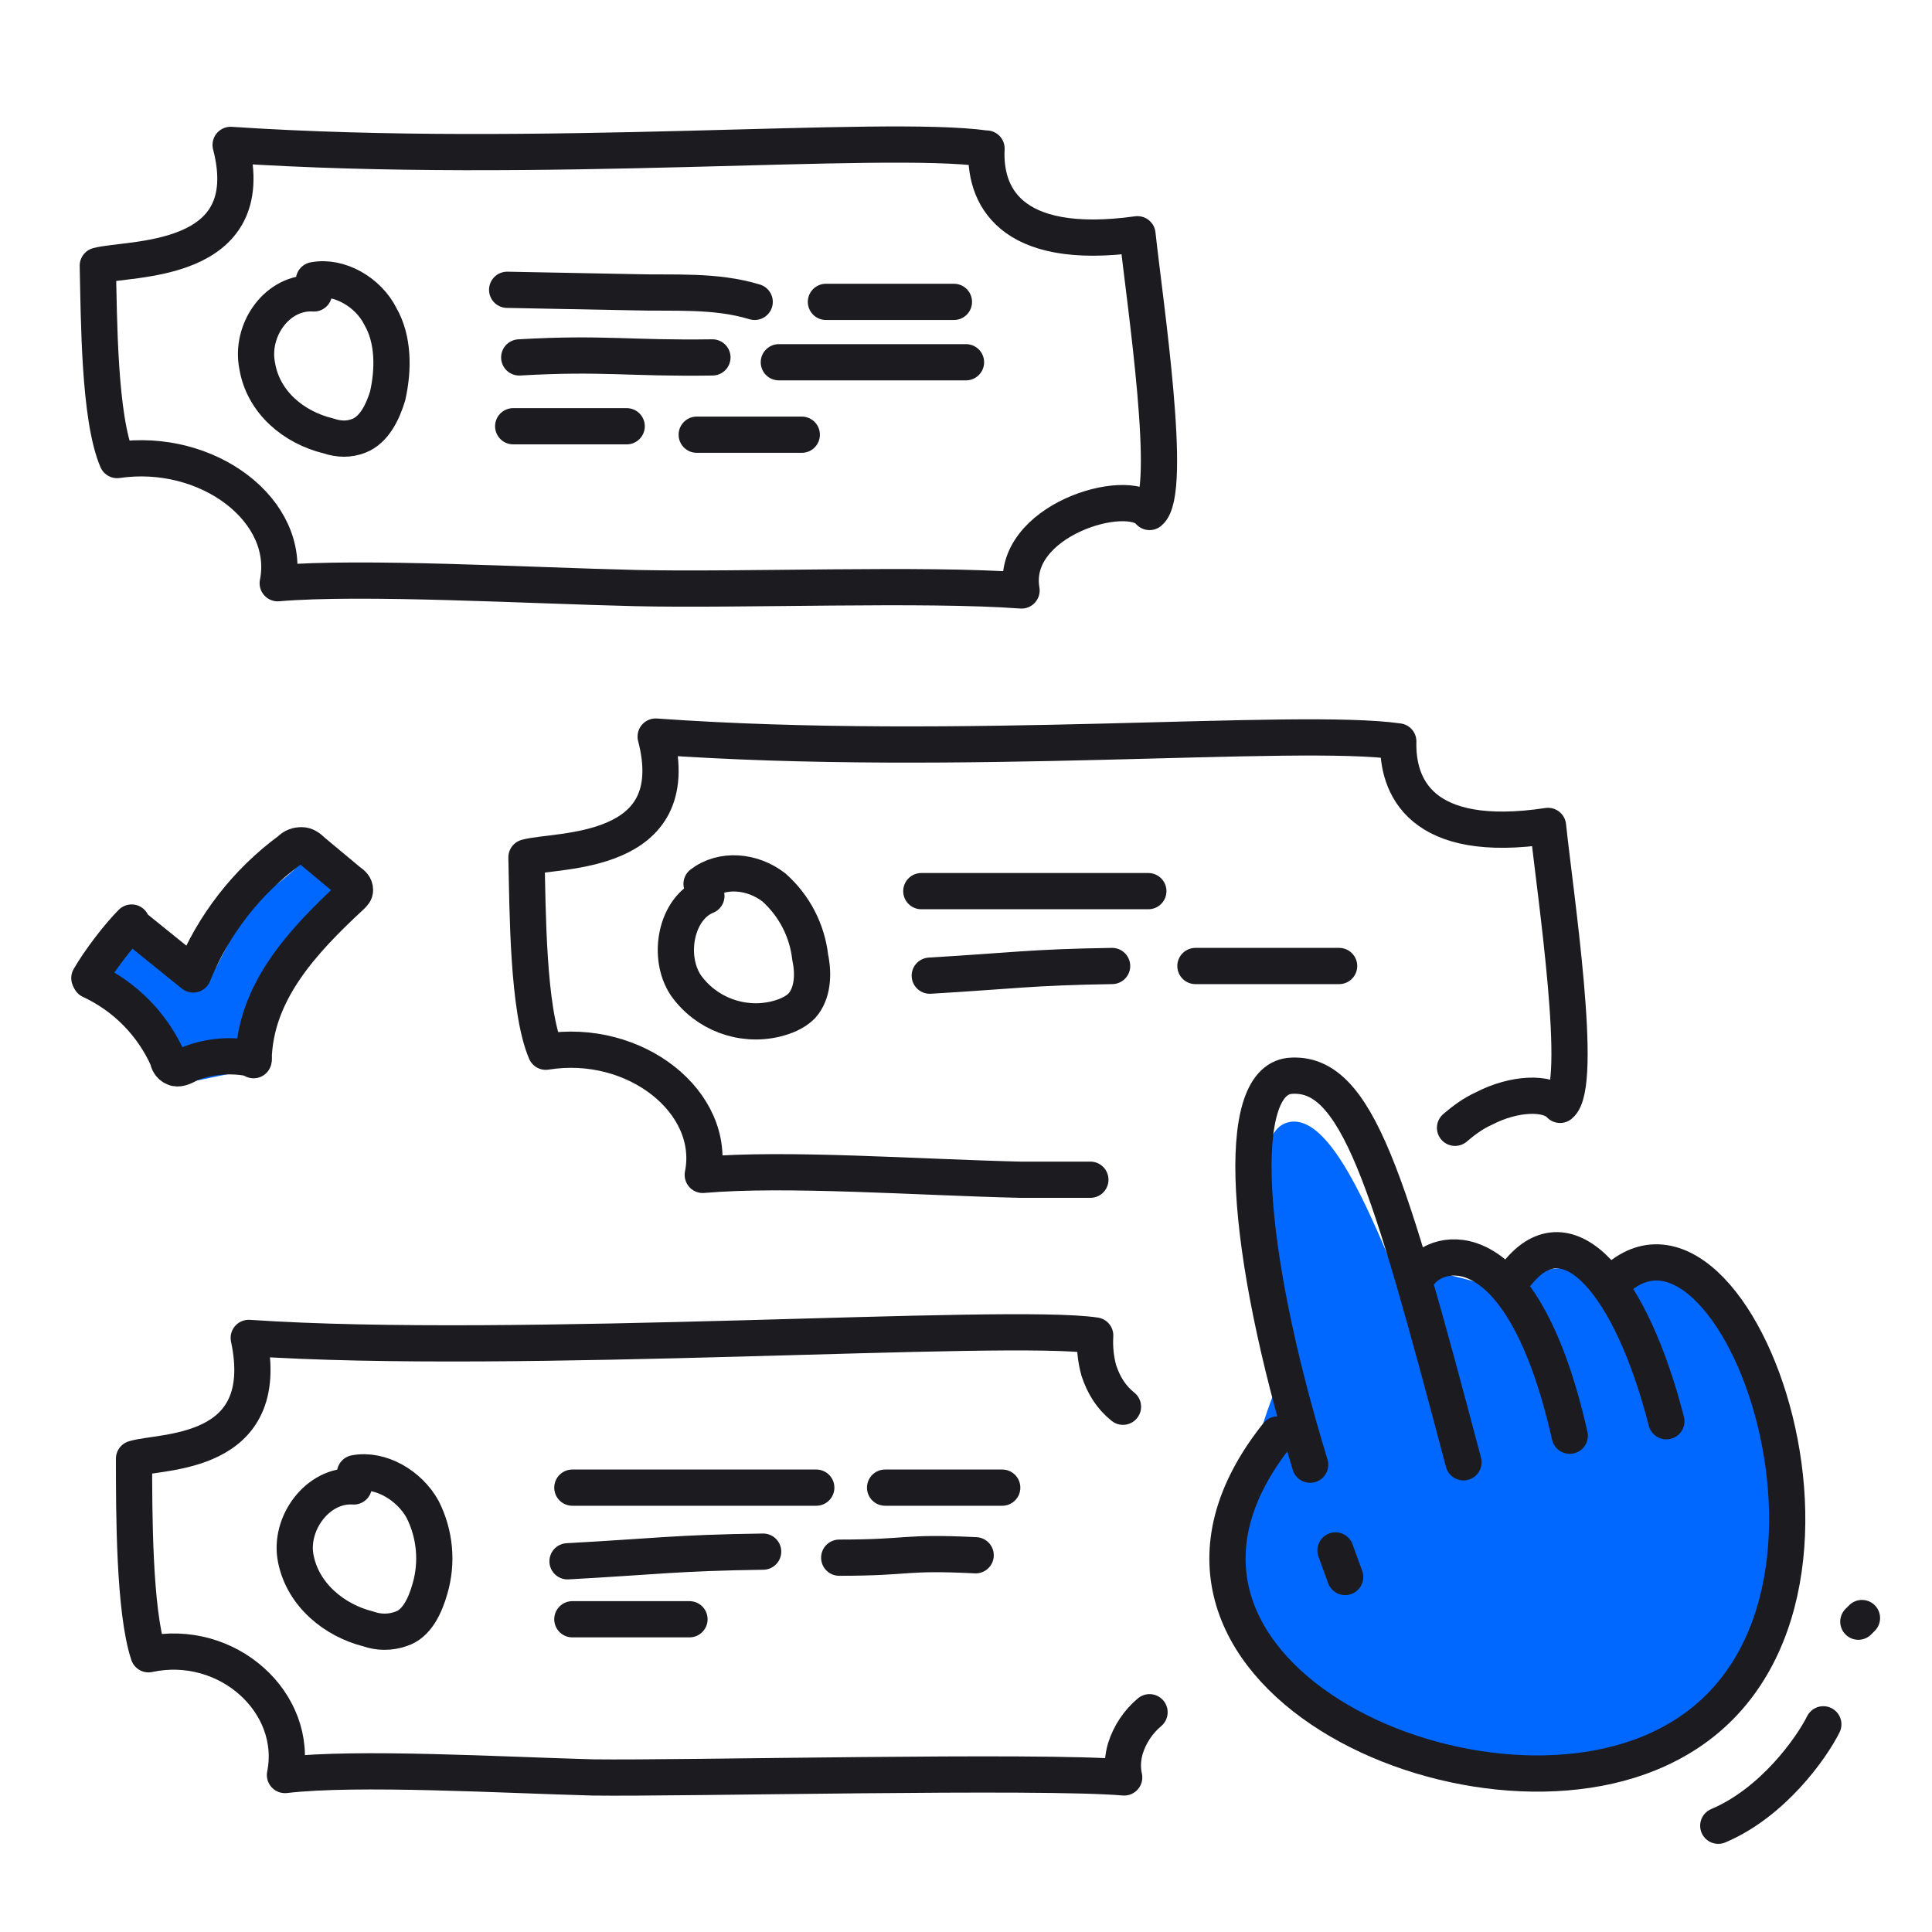
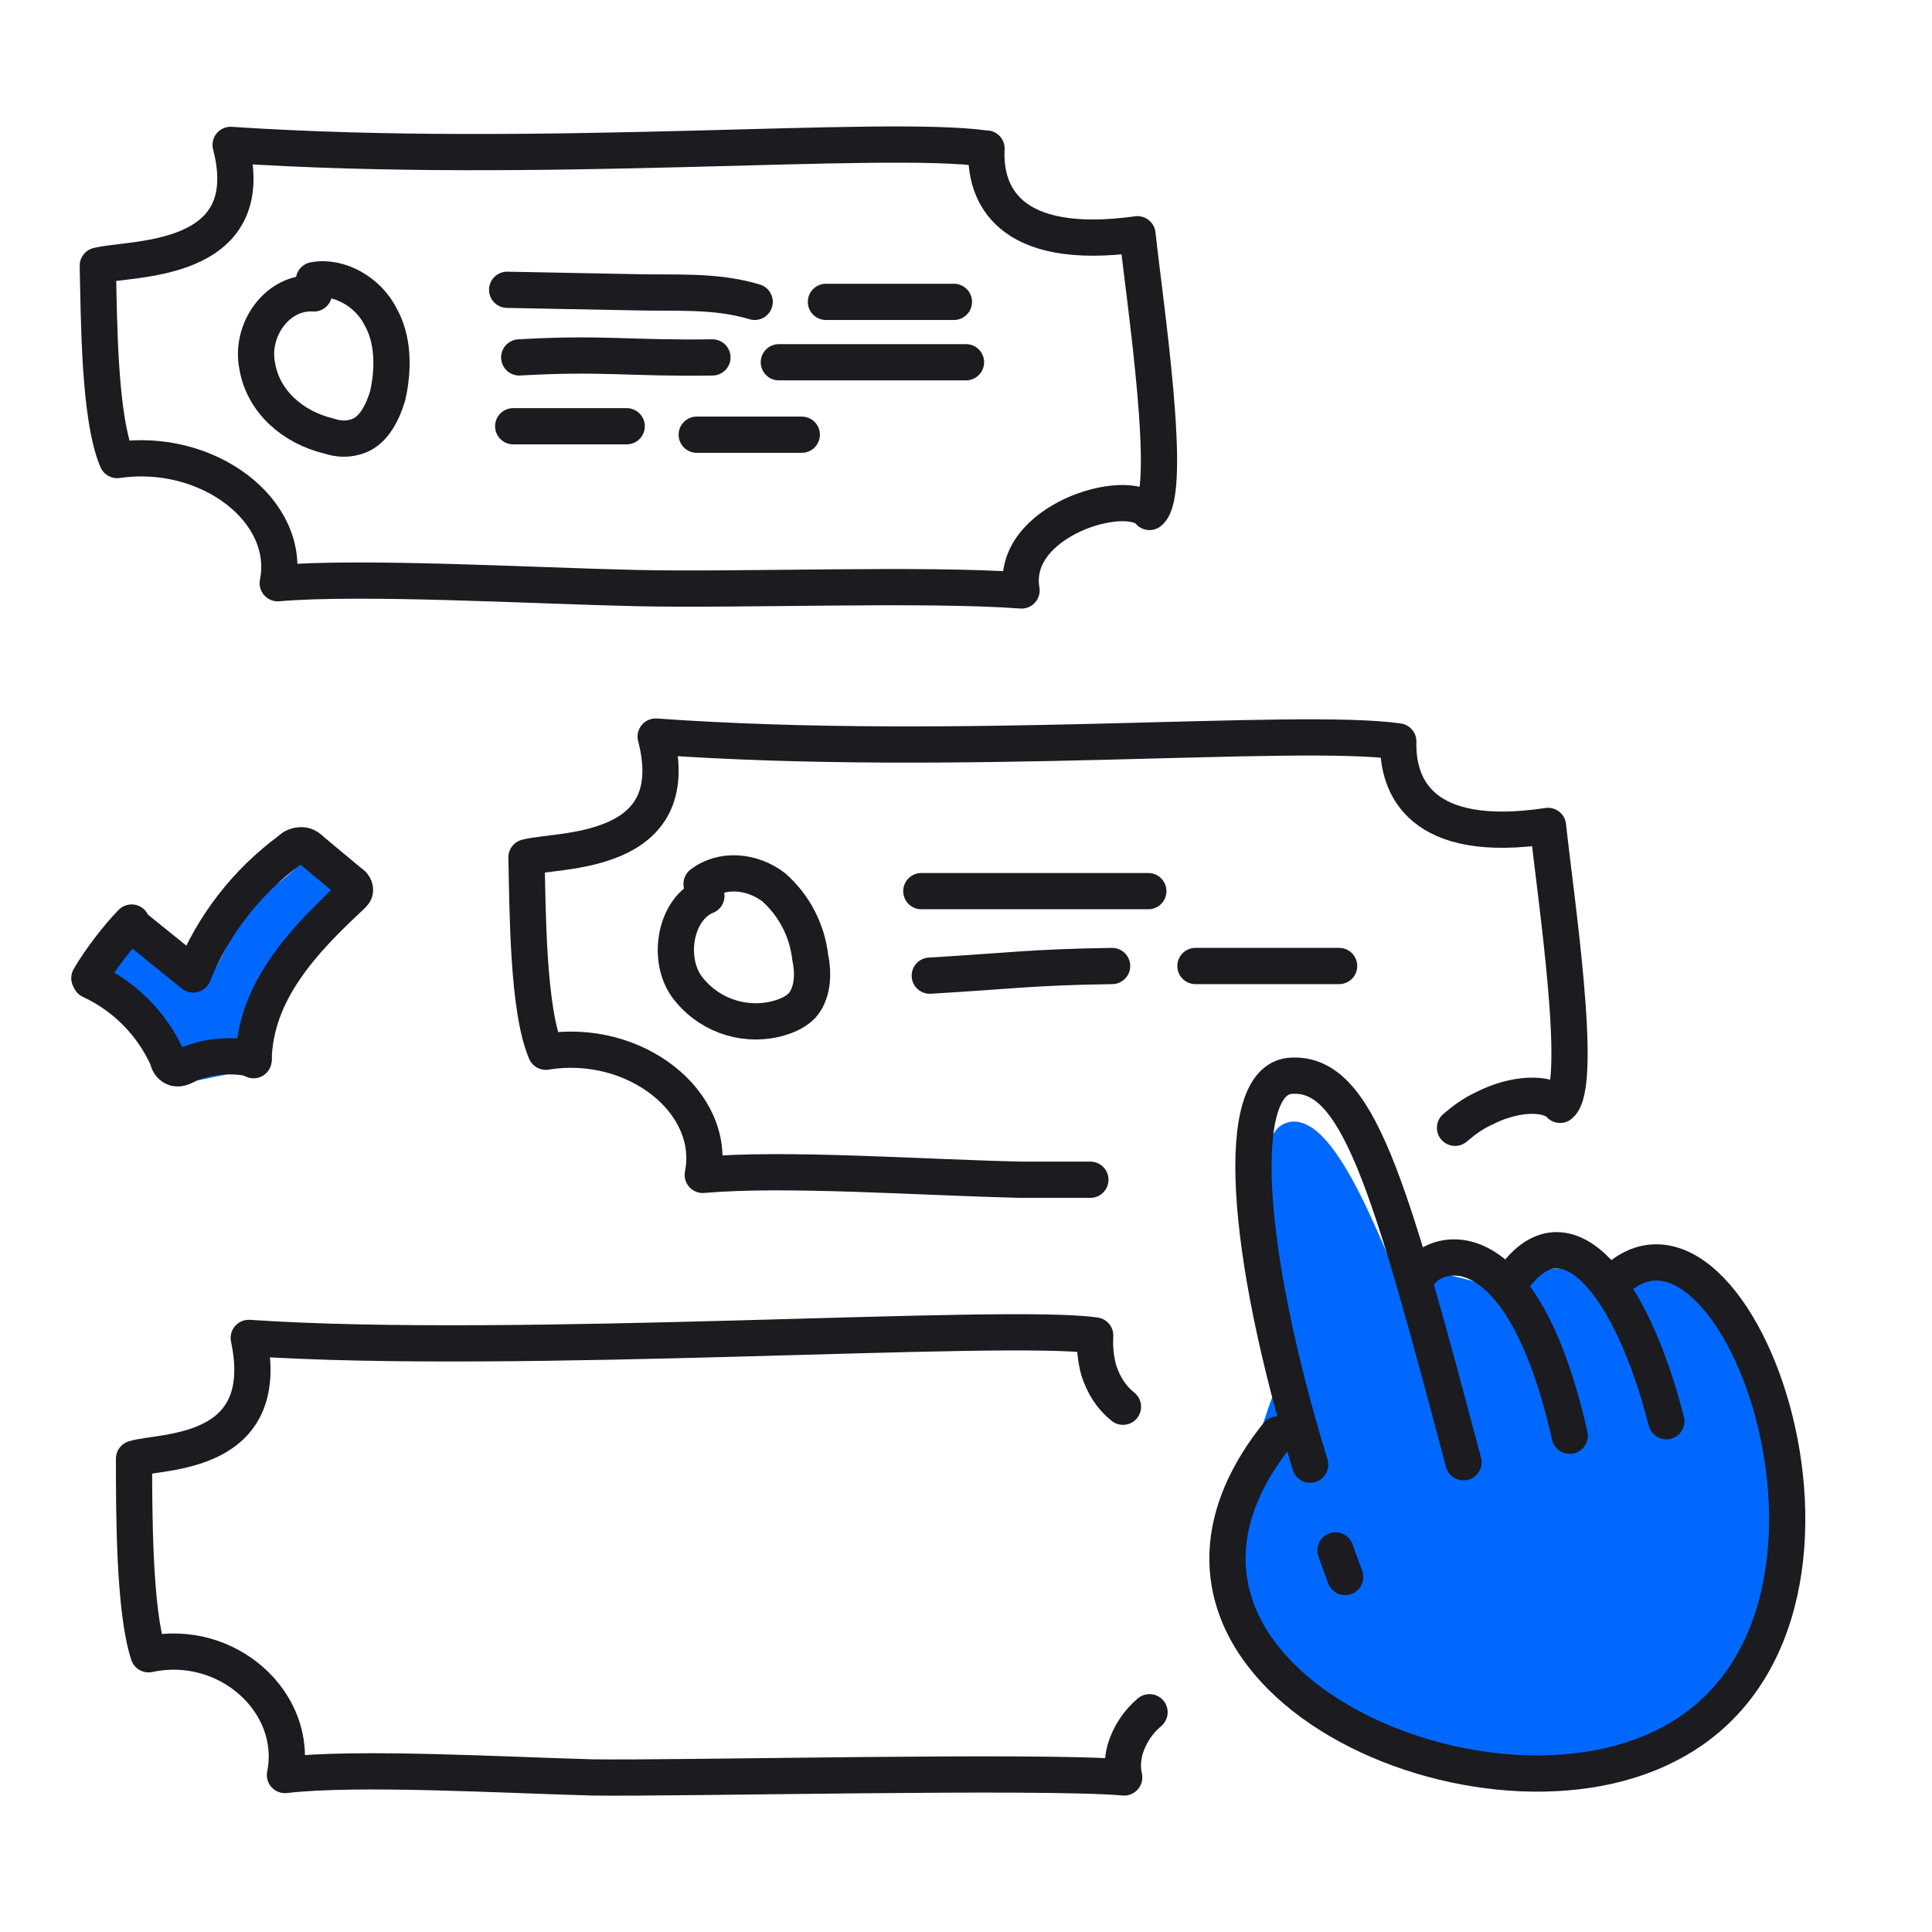
<svg xmlns="http://www.w3.org/2000/svg" id="Layer_1" viewBox="0 0 160 160">
  <defs>
    <style>      .st0, .st1 {        stroke-linejoin: round;      }      .st0, .st1, .st2 {        fill: none;        stroke: #1b1b20;        stroke-width: 3px;      }      .st0, .st2 {        stroke-linecap: round;      }      .st3 {        fill: #0068ff;      }    </style>
  </defs>
-   <path class="st0" d="M151,142.8c-1,2-4.2,6.5-8.7,8.4" />
-   <path class="st0" d="M154.2,134l-.3.3" />
  <path class="st3" d="M134.1,106.8c10.2-10.7,25.3,34.7,3.2,37.8-40.4,5.7-36.3-18.9-31.2-30.7,2.3-5.6-4.2-20.2.8-21,4-.5,7.8,10.8,11,18.2,0-3-.4-6.2,1-5.8,1.8.6,6.3,1,7,3.7-.1-1.2-.1-3.4,1.2-3.7,2.4-.4,5.9-.8,7,1.5Z" />
  <path class="st0" d="M108.5,121.3c-5.5-18-6.3-31.7-1.7-32.2,5.6-.5,8.2,8.6,14.4,32M117.7,105.3c1.8-2.1,8.5-3.2,12.3,13.6M125.7,105.4c4.2-5.2,9.4,1,12.3,12.3" />
  <path class="st0" d="M133.4,106.4c10.2-10.7,24.5,28,4.7,38.1-16,8.3-47.8-6.3-32.3-25.7M110.6,128.4l.8,2.2" />
  <path class="st3" d="M22,82.2c1.1-3.8,5.4-7,7.4-8.1l-4-3c-.4.2-1.2,1.3-3.3,2.7-2.7,1.6-4.5,8.6-6,8.2-1.8-.5-4-3.2-5.7-3.7l-2,3.9c.3.2,1.8,1.6,3.7,2.7,2,1.2,2.2,3.8,2.2,5l6.3-1.3c0-1,.4-2.7,1.5-6.4h-.1Z" />
  <path class="st0" d="M7.4,81c.8-1.4,2.4-3.5,3.5-4.6M10.8,76.5l5.2,4.2M16,80.7c1.66-4.11,4.43-7.67,8-10.3.3-.3.6-.4,1-.4.3,0,.6.2.9.5l3,2.5c.3.2.5.4.5.7,0,.2-.1.3-.3.5-4.1,3.8-8,8-8.1,13.6" />
  <path class="st0" d="M7.5,81.2c2.85,1.32,5.12,3.63,6.4,6.5,0,.2.2.6.5.7.3.2.8,0,1.3-.3,1.69-.66,3.53-.8,5.3-.4" />
  <path class="st1" d="M81.6,12.3c-8.6-1.2-37,1.4-62.5-.3,2.6,10-8.4,9.3-11,10,.1,4.4.1,12.6,1.6,16.1,7.5-1.1,14.5,4.2,13.3,10.2,7-.6,20.9.2,29.6.4,8.7.2,24-.4,32,.2-1-5.8,8.8-8.7,10.6-6.5,2-1.6-.4-17.4-1-23-10.8,1.5-12.7-3.4-12.5-7.1h-.1Z" />
  <path class="st0" d="M43,29.6c7-.4,9,.1,16,0M42.5,35.3h9.4" />
  <path class="st2" d="M42,24l10.4.2c3.4.1,6.8-.2,10.1.8M68.4,25h10.6M64.5,30h15.5M57.7,36h8.7" />
  <path class="st0" d="M26,24.3c-3-.2-5.3,3-4.7,6,.5,3,3,5.1,5.9,5.8.9.3,1.7.3,2.5,0,1.3-.5,2-2,2.4-3.3.5-2.2.5-4.7-.6-6.6-1-2-3.4-3.4-5.5-3" />
  <path class="st0" d="M93,116.5c-1-.8-1.6-1.8-2-3-.26-.94-.36-1.92-.3-2.9-7.4-1.1-48,1.7-70.1.2,2.1,9.9-7.3,9.3-9.5,10,0,4.4,0,12.6,1.2,16.2,6.5-1.4,12.5,4,11.3,10,6-.7,18,0,25.5.2,7.5.1,37-.6,44,0-.2-.9-.1-1.7.1-2.4.37-1.17,1.06-2.21,2-3" />
-   <path class="st0" d="M29.3,123.1c-3-.2-5.4,3.1-4.8,6,.6,3,3.2,5.1,6,5.8.87.31,1.83.31,2.7,0,1.3-.4,2-1.9,2.4-3.3.65-2.2.43-4.56-.6-6.6-1.1-2-3.5-3.4-5.6-3M47.4,123.2h20.2M47,129.3c7.3-.4,9-.7,16.2-.8M69.5,129c6,0,5.2-.5,11.3-.2M47.4,134.1h9.7M73.3,123.2h9.7" />
  <path class="st0" d="M90.3,97.7h-5.8c-8.5-.2-19.4-1-26.3-.4,1.2-6-5.6-11.4-13-10.2-1.5-3.5-1.5-11.7-1.6-16.1,2.5-.7,13.3,0,10.7-10,25.2,1.8,53-.8,61.5.4-.1,3.7,1.8,8.6,12.4,7,.6,5.7,3,21.5,1,23.1-1-1.1-3.8-1-6.3.3-.9.4-1.7,1-2.4,1.6" />
  <path class="st0" d="M58.5,74.2c-2.5,1-3.3,5-1.7,7.4,1.67,2.35,4.59,3.45,7.4,2.8.8-.2,1.6-.5,2.2-1.1.9-1,1-2.6.7-4-.25-2.24-1.32-4.3-3-5.8-1.8-1.4-4.3-1.6-6-.3M76.3,73.8h18.8M77,80.8c6.8-.4,8.4-.7,15.1-.8" />
  <path class="st2" d="M99,80h11.9" />
</svg>